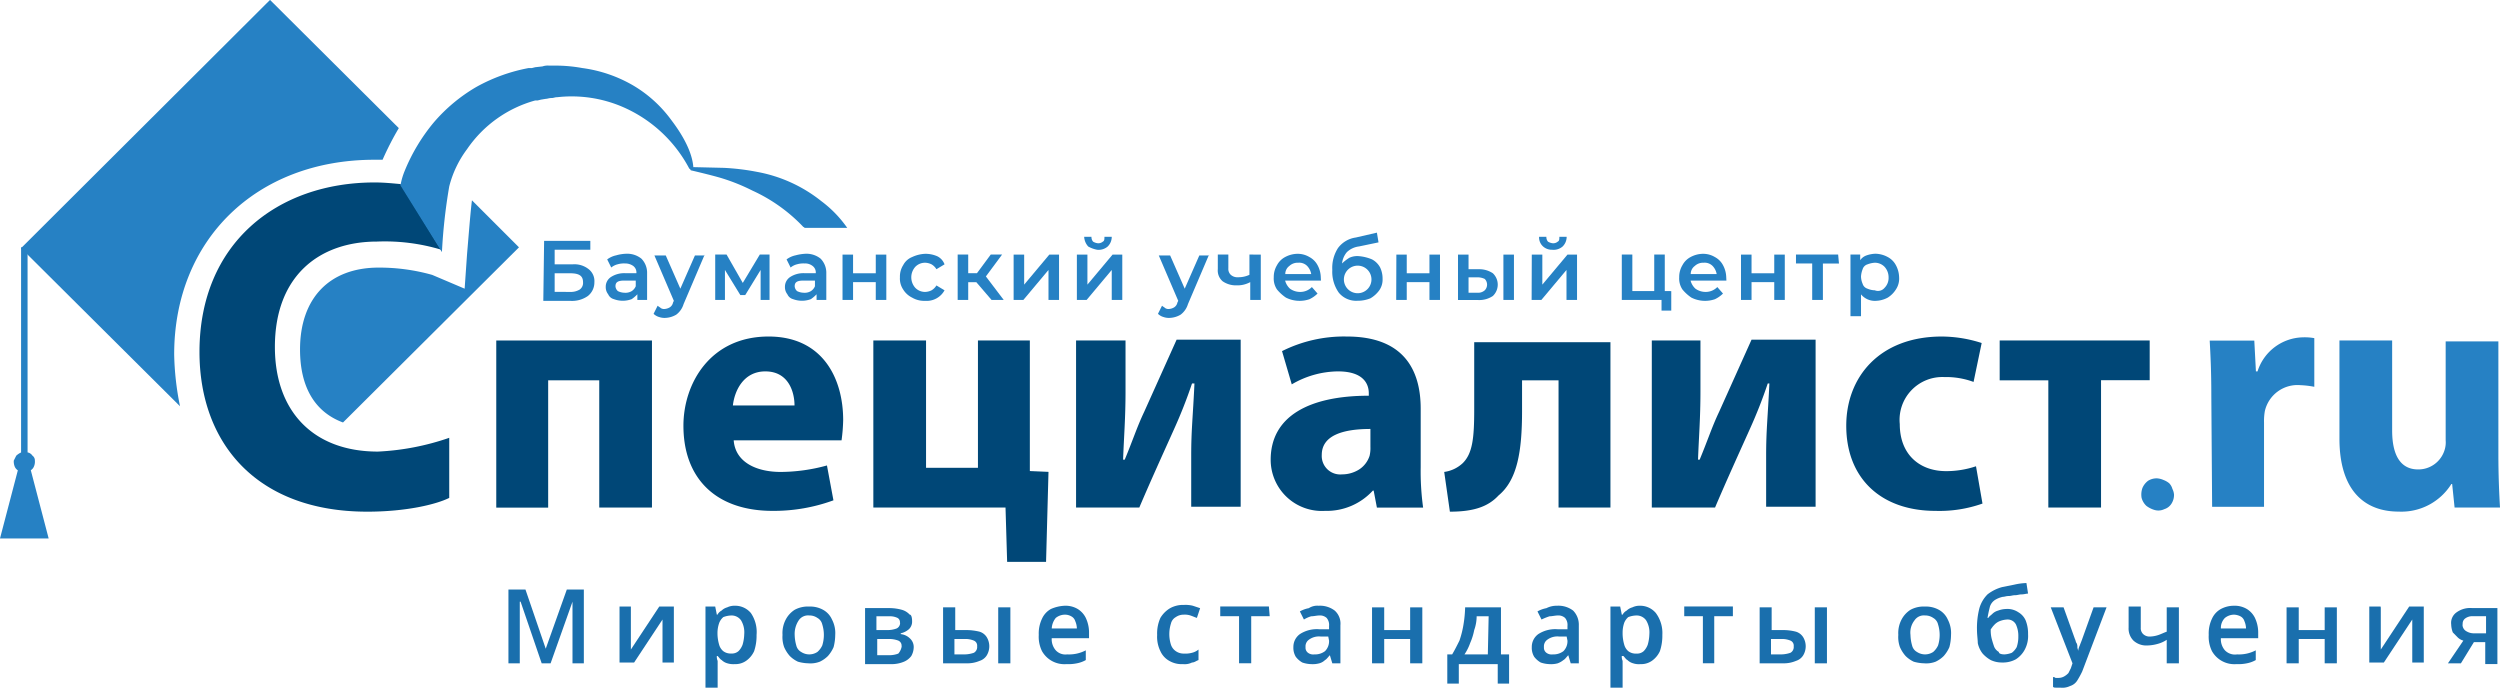
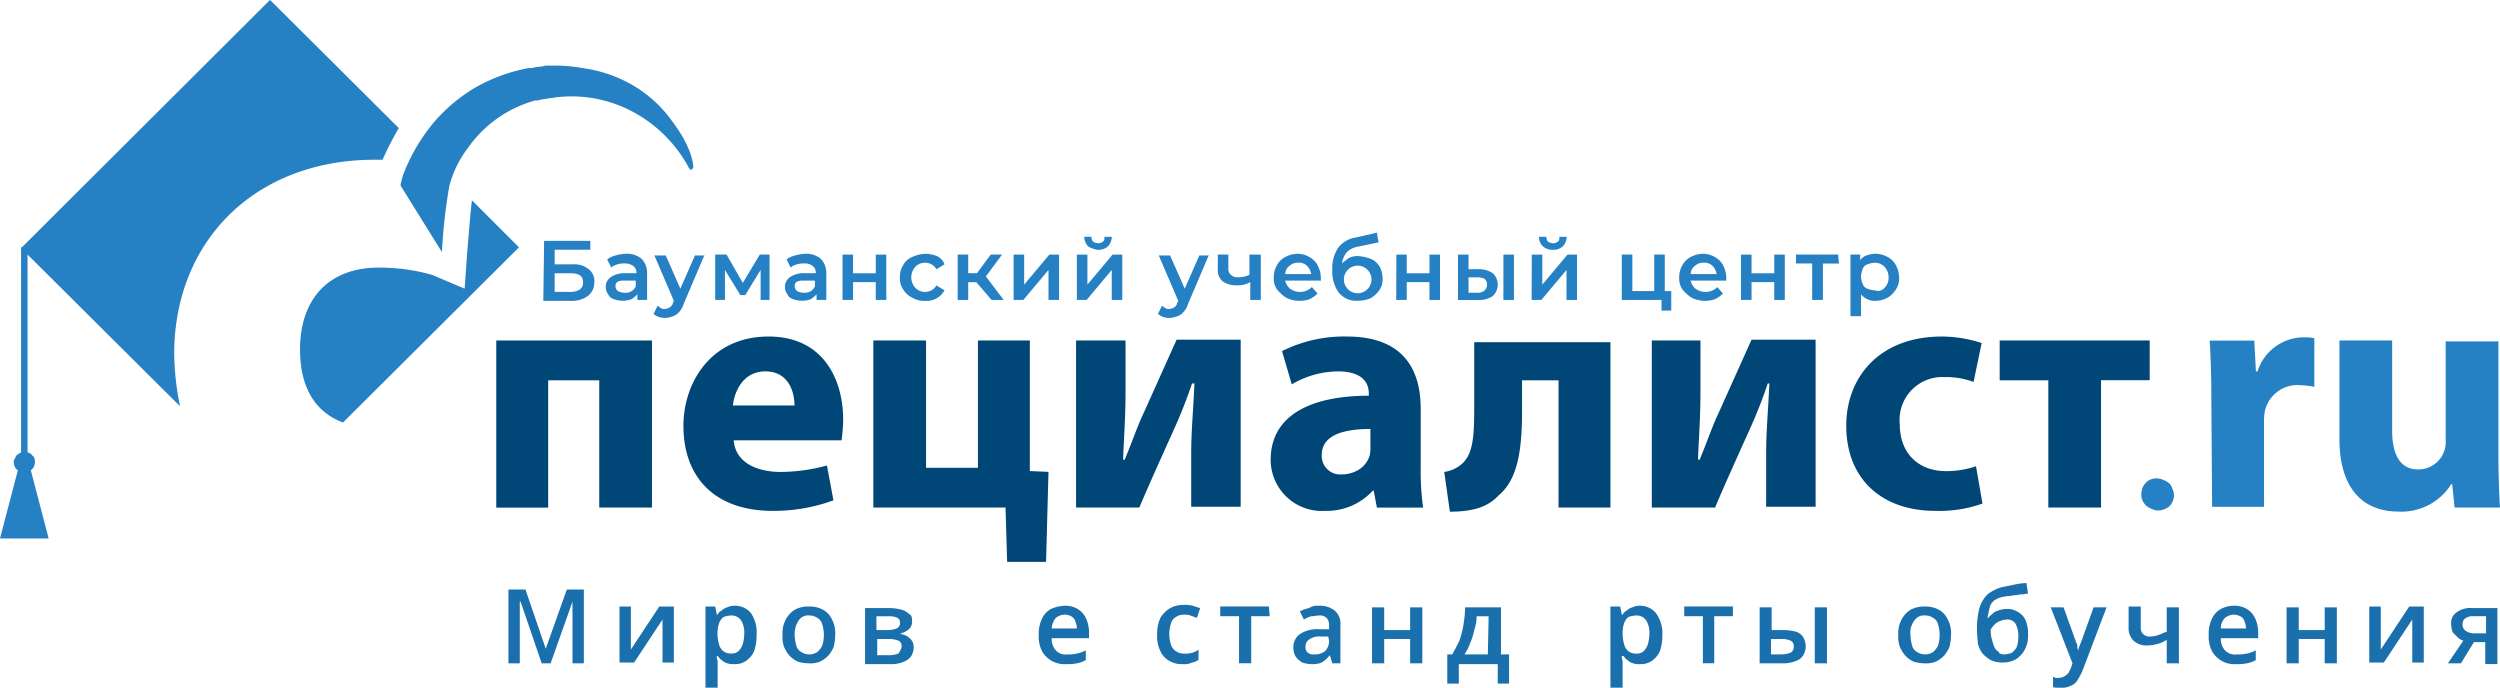
<svg xmlns="http://www.w3.org/2000/svg" id="Слой_1" data-name="Слой 1" width="308.3" height="84.8" viewBox="0 0 308.3 84.8">
  <defs>
    <style>.cls-1{fill:#2681c4;}.cls-2{fill:#004777;}.cls-3{fill:url(#Безымянный_градиент_3);}.cls-4{fill:#1a6fad;}</style>
    <linearGradient id="Безымянный_градиент_3" x1="86.62" y1="38.19" x2="86.62" y2="38.19" gradientTransform="matrix(1, 0, 0, -1, 0, 57.5)" gradientUnits="userSpaceOnUse">
      <stop offset="0" stop-color="#2681c4" />
      <stop offset="0.13" stop-color="#257fc1" />
      <stop offset="0.24" stop-color="#2378b6" />
      <stop offset="0.34" stop-color="#1f6ca5" />
      <stop offset="0.44" stop-color="#195c8c" />
      <stop offset="0.53" stop-color="#11476d" />
      <stop offset="0.58" stop-color="#0c3957" />
      <stop offset="0.95" stop-color="#0c3957" />
      <stop offset="1" stop-color="#093855" />
    </linearGradient>
  </defs>
  <path class="cls-1" d="M6.52,66.41,4.32,58a1,1,0,0,0,.4-.5,1.48,1.48,0,0,0,.1-.7.71.71,0,0,0-.3-.6.92.92,0,0,0-.6-.4V30.51h-.8v25.3a2.09,2.09,0,0,0-.6.4l-.3.6a1.7,1.7,0,0,0,.1.7,1,1,0,0,0,.4.5l-2.2,8.4Z" transform="translate(-0.52 -0.01)" />
  <path class="cls-2" d="M80.92,42v20.6h-6.5V46.91h-6.3v15.7h-6.4V42Z" transform="translate(-0.52 -0.01)" />
  <path class="cls-2" d="M91,54.31c.2,2.7,2.8,3.9,5.8,3.9a21.79,21.79,0,0,0,5.7-.8l.8,4.3a21.38,21.38,0,0,1-7.5,1.3c-7,0-11-4-11-10.5,0-5.2,3.3-11,10.5-11,6.7,0,9.2,5.2,9.2,10.3a21.05,21.05,0,0,1-.2,2.5Zm7.5-4.3c0-1.6-.7-4.2-3.6-4.2-2.7,0-3.8,2.4-4,4.2Z" transform="translate(-0.52 -0.01)" />
  <path class="cls-2" d="M114.72,42v15.7h6.4V42h6.4v16.1l2.3.1-.3,11.1h-4.8l-.2-6.7h-16.3V42Z" transform="translate(-0.52 -0.01)" />
  <path class="cls-2" d="M139.32,42v6.3c0,3.3-.2,5.6-.3,8.4h.2c1-2.4,1.5-4,2.4-5.9l4-8.9h7.9v20.6h-6.1v-6.3c0-3.2.2-4.6.4-8.9h-.3a59.49,59.49,0,0,1-2.2,5.6c-1.3,2.9-2.9,6.4-4.3,9.7h-7.8V42Z" transform="translate(-0.52 -0.01)" />
  <path class="cls-2" d="M170.32,62.61l-.4-2.1h-.1a7.69,7.69,0,0,1-5.9,2.5,6.31,6.31,0,0,1-6.7-6.3c0-5.4,4.8-7.9,12.1-7.9v-.3c0-1.1-.6-2.7-3.8-2.7a11.39,11.39,0,0,0-5.7,1.6l-1.2-4.1a17.07,17.07,0,0,1,8-1.8c6.9,0,9.1,4,9.1,8.9v7.2a32.45,32.45,0,0,0,.3,5Zm-.8-9.7c-3.4,0-6,.8-6,3.2a2.28,2.28,0,0,0,2.5,2.4,3.94,3.94,0,0,0,2.1-.6,3.15,3.15,0,0,0,1.3-1.7,4.1,4.1,0,0,0,.1-1.1v-2.2Z" transform="translate(-0.52 -0.01)" />
  <path class="cls-2" d="M199.12,42v20.6h-6.4V46.91h-4.5v3.8c0,5-.6,8.5-2.9,10.4-1.3,1.4-3.1,2-6,2l-.7-4.9a4.15,4.15,0,0,0,2.3-1.1c1.2-1.2,1.4-3.1,1.4-6.6v-8.3h16.8V42Z" transform="translate(-0.52 -0.01)" />
  <path class="cls-2" d="M210.22,42v6.3c0,3.3-.2,5.6-.3,8.4h.2c1-2.4,1.5-4,2.4-5.9l4-8.9h7.9v20.6h-6.1v-6.3c0-3.2.2-4.6.4-8.9h-.2a59.49,59.49,0,0,1-2.2,5.6c-1.3,2.9-2.9,6.4-4.3,9.7h-7.8V42Z" transform="translate(-0.52 -0.01)" />
  <path class="cls-2" d="M245,62.11a15.89,15.89,0,0,1-5.8.9c-6.7,0-11-4-11-10.5,0-6,4.1-11,11.8-11a16.22,16.22,0,0,1,4.9.8l-1,4.8a9.79,9.79,0,0,0-3.6-.6,5.28,5.28,0,0,0-5.5,5.8c0,3.8,2.5,5.8,5.7,5.8a11.48,11.48,0,0,0,3.7-.6Z" transform="translate(-0.52 -0.01)" />
  <path class="cls-2" d="M265.62,42v4.9h-6v15.7h-6.5V46.91h-6V42Z" transform="translate(-0.52 -0.01)" />
  <path class="cls-1" d="M273.22,48.81c0-3-.1-5-.2-6.8h5.5l.2,3.8h.2a6,6,0,0,1,5.6-4.2,6.6,6.6,0,0,1,1.4.1v6a11.14,11.14,0,0,0-1.7-.2,4.13,4.13,0,0,0-4.4,3.2,7.08,7.08,0,0,0-.1,1.4v10.4h-6.4Z" transform="translate(-0.52 -0.01)" />
  <path class="cls-1" d="M308.62,56c0,2.7.1,4.9.2,6.6h-5.6l-.3-2.9h-.1a7.26,7.26,0,0,1-6.5,3.4c-4.2,0-7.3-2.6-7.3-9V42h6.5v11.1c0,3,1,4.8,3.2,4.8a3.38,3.38,0,0,0,3.2-2.2,3.18,3.18,0,0,0,.2-1.4V42.11h6.5Z" transform="translate(-0.52 -0.01)" />
  <path class="cls-1" d="M268.62,61a2,2,0,0,1-.3,1.1,1.6,1.6,0,0,1-.9.7,1.67,1.67,0,0,1-1.2.1,3.13,3.13,0,0,1-1-.5,2.07,2.07,0,0,1-.6-1,2.46,2.46,0,0,1,.1-1.2,2.18,2.18,0,0,1,.7-.9,2,2,0,0,1,1.1-.3,2.35,2.35,0,0,1,.8.2,2.51,2.51,0,0,1,.7.4,1.61,1.61,0,0,1,.4.7A1.85,1.85,0,0,1,268.62,61Z" transform="translate(-0.52 -0.01)" />
-   <path class="cls-2" d="M49.92,22.71c-1.1-.1-2.1-.2-3.2-.2-12,0-21.6,7.5-21.6,20.9,0,11.2,7,19.7,20.7,19.7,4.8,0,8.5-.9,10.1-1.7V54a31.25,31.25,0,0,1-8.8,1.7c-8,0-12.7-5-12.7-12.9,0-8.8,5.5-13,12.6-13a24.09,24.09,0,0,1,7.9,1l-5-8.1Z" transform="translate(-0.52 -0.01)" />
  <path class="cls-3" d="M86.62,19.31Z" transform="translate(-0.52 -0.01)" />
  <path class="cls-1" d="M85.82,21c0-.2.2-.2.2-.4-.2-2.5-2.2-5.1-2.8-5.9a15.65,15.65,0,0,0-4.7-4.2,16.89,16.89,0,0,0-6.2-2.1,18.41,18.41,0,0,0-3.3-.3h-.8a2,2,0,0,0-.8.1l-.9.1-.4.1h-.4a21.36,21.36,0,0,0-6.4,2.3,20.4,20.4,0,0,0-5.3,4.4,22.79,22.79,0,0,0-3.6,6,8.45,8.45,0,0,0-.5,1.7v.1l5.1,8.2a67.61,67.61,0,0,1,.9-8.1,13,13,0,0,1,2.2-4.6,15,15,0,0,1,8.4-6h.3l.4-.1.6-.1c.2,0,.4-.1.7-.1s.4-.1.7-.1a15.91,15.91,0,0,1,8.1,1.2,16.82,16.82,0,0,1,8.2,7.6l.3.2Z" transform="translate(-0.52 -0.01)" />
  <path class="cls-1" d="M22,43.71c0-14.1,10.1-24,24.7-24h1a36,36,0,0,1,2-3.9L33.82,0,3.12,30.61l19.6,19.5A34.82,34.82,0,0,1,22,43.71Z" transform="translate(-0.52 -0.01)" />
  <path class="cls-1" d="M58.12,31.31l-.3,4.3-4-1.7a24.06,24.06,0,0,0-6.6-.9c-6.1,0-9.7,3.8-9.7,10.1,0,4.6,1.8,7.7,5.3,9l21.7-21.6-5.8-5.8C58.52,26.31,58.32,29,58.12,31.31Z" transform="translate(-0.52 -0.01)" />
-   <path class="cls-1" d="M99.72,28.11H105a14.35,14.35,0,0,0-3.2-3.3,17.82,17.82,0,0,0-7.9-3.6,28.68,28.68,0,0,0-4.1-.5l-4.2-.1.1.4s2.6.6,3.9,1a23.88,23.88,0,0,1,3.7,1.5,20.17,20.17,0,0,1,6.3,4.5A.1.1,0,0,1,99.72,28.11Z" transform="translate(-0.52 -0.01)" />
  <path class="cls-4" d="M67.32,81.81l-2.6-7.6h-.1v7.6h-1.4v-9.1h2.1l2.5,7.3h0l2.6-7.3h2.1v9.1h-1.4v-7.6h0l-2.7,7.6Z" transform="translate(-0.52 -0.01)" />
  <path class="cls-4" d="M78.32,74.91v5.2l3.5-5.3h1.8v6.9h-1.4v-5.3l-3.5,5.3h-1.8v-6.9h1.4Z" transform="translate(-0.52 -0.01)" />
  <path class="cls-4" d="M91.12,74.71a2.52,2.52,0,0,1,2,.9,4.15,4.15,0,0,1,.7,2.7,6,6,0,0,1-.3,2,2.94,2.94,0,0,1-1,1.2,2.3,2.3,0,0,1-1.4.4,2.48,2.48,0,0,1-.9-.1,1.61,1.61,0,0,1-.7-.4c-.2-.1-.3-.3-.5-.5h-.1a1.27,1.27,0,0,0,.1.6v3.3h-1.5v-10h1.2l.2,1H89a1.21,1.21,0,0,1,.5-.5,1.61,1.61,0,0,1,.7-.4A2,2,0,0,1,91.12,74.71Zm-.4,1.2a3,3,0,0,0-1,.2,1.79,1.79,0,0,0-.5.7A3.73,3.73,0,0,0,89,78v.2a5.07,5.07,0,0,0,.2,1.3,1.58,1.58,0,0,0,.5.8,1.49,1.49,0,0,0,1,.3,1.22,1.22,0,0,0,.9-.3,2.18,2.18,0,0,0,.5-.8,5.07,5.07,0,0,0,.2-1.3,2.86,2.86,0,0,0-.4-1.7A1.43,1.43,0,0,0,90.72,75.91Z" transform="translate(-0.52 -0.01)" />
  <path class="cls-4" d="M103.52,78.31a6.05,6.05,0,0,1-.2,1.5,4.13,4.13,0,0,1-.7,1.1,3.59,3.59,0,0,1-1,.7,3.18,3.18,0,0,1-1.4.2,5.07,5.07,0,0,1-1.3-.2,3.59,3.59,0,0,1-1-.7,4.13,4.13,0,0,1-.7-1.1,3.64,3.64,0,0,1-.2-1.5,3.58,3.58,0,0,1,.4-1.9,3.18,3.18,0,0,1,1.1-1.2,3.42,3.42,0,0,1,1.8-.4,3.29,3.29,0,0,1,1.7.4,2.54,2.54,0,0,1,1.1,1.2A3.58,3.58,0,0,1,103.52,78.31Zm-5,0a5.07,5.07,0,0,0,.2,1.3,1.24,1.24,0,0,0,.6.8,1.82,1.82,0,0,0,2,0,2.41,2.41,0,0,0,.6-.8,4.33,4.33,0,0,0,0-2.6,1.24,1.24,0,0,0-.6-.8,1.69,1.69,0,0,0-1-.3,1.38,1.38,0,0,0-1.3.6A3,3,0,0,0,98.52,78.31Z" transform="translate(-0.52 -0.01)" />
  <path class="cls-4" d="M113,76.61a1.28,1.28,0,0,1-.4,1,2.34,2.34,0,0,1-1,.5v.1a1.88,1.88,0,0,1,1.1.5,1.43,1.43,0,0,1,.5,1.1,2.28,2.28,0,0,1-.3,1.1,2.18,2.18,0,0,1-.9.7,4,4,0,0,1-1.7.3h-3.1V75h3.1a5.9,5.9,0,0,1,1.4.2,2.07,2.07,0,0,1,1,.6C112.92,75.81,113,76.21,113,76.61Zm-1.3,3.1a.67.67,0,0,0-.4-.7,3.09,3.09,0,0,0-1.1-.2h-1.5v2h1.5a3.09,3.09,0,0,0,1.1-.2A1.8,1.8,0,0,0,111.72,79.71Zm-.2-2.9a.6.6,0,0,0-.3-.6,2.15,2.15,0,0,0-1-.2h-1.6v1.7H110a3.09,3.09,0,0,0,1.1-.2A.75.75,0,0,0,111.52,76.81Z" transform="translate(-0.52 -0.01)" />
-   <path class="cls-4" d="M116.82,81.81v-6.9h1.5v2.8h1.4a7,7,0,0,1,1.6.2,1.6,1.6,0,0,1,.9.7,2.17,2.17,0,0,1,0,2.2,1.6,1.6,0,0,1-.9.7,3.81,3.81,0,0,1-1.6.3Zm1.4-1.1h1.3a3.59,3.59,0,0,0,1.1-.2.81.81,0,0,0,.4-.8.67.67,0,0,0-.4-.7,2.68,2.68,0,0,0-1.1-.2h-1.3Zm5.4,1.1v-6.9h1.5v6.9Z" transform="translate(-0.52 -0.01)" />
  <path class="cls-4" d="M131.82,74.71a2.93,2.93,0,0,1,1.6.4,2.66,2.66,0,0,1,1,1.1,4.26,4.26,0,0,1,.4,1.7v.8h-4.6a2.07,2.07,0,0,0,.5,1.5,1.62,1.62,0,0,0,1.4.5,4.48,4.48,0,0,0,2.3-.5v1.2a3.58,3.58,0,0,1-1.1.4,5.28,5.28,0,0,1-1.3.1,3.17,3.17,0,0,1-3-1.6,4,4,0,0,1-.4-2,4.21,4.21,0,0,1,.4-2,2.58,2.58,0,0,1,1.1-1.2A4.71,4.71,0,0,1,131.82,74.71Zm0,1.1a1.82,1.82,0,0,0-1.1.4,2.23,2.23,0,0,0-.5,1.3h3.1a2.39,2.39,0,0,0-.2-.9,1,1,0,0,0-.5-.6A1.55,1.55,0,0,0,131.82,75.81Z" transform="translate(-0.52 -0.01)" />
  <path class="cls-4" d="M146.42,81.91a3.06,3.06,0,0,1-1.7-.4,2.58,2.58,0,0,1-1.1-1.2,4,4,0,0,1-.4-2,4.64,4.64,0,0,1,.4-2.1,3.45,3.45,0,0,1,1.2-1.2,3.29,3.29,0,0,1,1.7-.4,3.75,3.75,0,0,1,1.1.1l.9.3-.4,1.2c-.3-.1-.5-.2-.8-.3a2.2,2.2,0,0,0-.8-.1,1.69,1.69,0,0,0-1,.3,1.24,1.24,0,0,0-.6.8,4.32,4.32,0,0,0,0,2.6,1.56,1.56,0,0,0,.6.8,1.69,1.69,0,0,0,1,.3,3.08,3.08,0,0,0,1-.1,2,2,0,0,0,.8-.4v1.3c-.3.1-.5.3-.8.3A2,2,0,0,1,146.42,81.91Z" transform="translate(-0.52 -0.01)" />
  <path class="cls-4" d="M157.12,76h-2.3v5.8h-1.5V76H151v-1.2h6l.1,1.2Z" transform="translate(-0.52 -0.01)" />
  <path class="cls-4" d="M163.12,74.71a3,3,0,0,1,2,.6,2.14,2.14,0,0,1,.7,1.8v4.7h-1l-.3-1h0c-.2.2-.4.5-.6.6a1.61,1.61,0,0,1-.7.4,3.08,3.08,0,0,1-1,.1,3.59,3.59,0,0,1-1.1-.2,2.7,2.7,0,0,1-.8-.7,2.13,2.13,0,0,1-.3-1.2,1.94,1.94,0,0,1,.8-1.6,3.84,3.84,0,0,1,2.4-.6h1.2v-.4a1.33,1.33,0,0,0-.3-1,1.22,1.22,0,0,0-.9-.3c-.3,0-.7.1-1,.1a3.55,3.55,0,0,0-.9.4l-.5-1a3.58,3.58,0,0,1,1.1-.4A1.92,1.92,0,0,1,163.12,74.71Zm1.2,3.8h-.9a2.08,2.08,0,0,0-1.5.4,1,1,0,0,0-.4.9.78.78,0,0,0,.3.7,1.08,1.08,0,0,0,.8.2,2,2,0,0,0,1.3-.4,1.73,1.73,0,0,0,.5-1.3l-.1-.5Z" transform="translate(-0.52 -0.01)" />
  <path class="cls-4" d="M171.22,74.91v2.8h3.2v-2.8h1.5v6.9h-1.5v-3h-3.2v3h-1.5v-6.9Z" transform="translate(-0.52 -0.01)" />
  <path class="cls-4" d="M185.62,74.91v5.8h1v3.6h-1.4v-2.4h-4.8v2.4H179v-3.6h.6c.3-.5.6-1.1.9-1.7a11.7,11.7,0,0,0,.5-2,14.92,14.92,0,0,0,.2-2.1Zm-1.5,1.1h-1.5a5.08,5.08,0,0,1-.3,1.7,7.49,7.49,0,0,1-.5,1.6,6.11,6.11,0,0,1-.7,1.4H184l.1-4.7Z" transform="translate(-0.52 -0.01)" />
-   <path class="cls-4" d="M192.52,74.71a3,3,0,0,1,2,.6,2.48,2.48,0,0,1,.7,1.8v4.7h-1l-.3-1h0c-.2.2-.4.5-.6.6a2.51,2.51,0,0,1-.7.4,3.08,3.08,0,0,1-1,.1,3.59,3.59,0,0,1-1.1-.2,2.7,2.7,0,0,1-.8-.7,2.13,2.13,0,0,1-.3-1.2,1.94,1.94,0,0,1,.8-1.6,3.84,3.84,0,0,1,2.4-.6h1.2v-.4a1.33,1.33,0,0,0-.3-1,1.22,1.22,0,0,0-.9-.3c-.3,0-.7.1-1,.1a6.89,6.89,0,0,0-1,.4l-.5-1a3.58,3.58,0,0,1,1.1-.4A2.77,2.77,0,0,1,192.52,74.71Zm1.2,3.8h-.9a2.08,2.08,0,0,0-1.5.4,1,1,0,0,0-.4.9.78.78,0,0,0,.3.7,1.08,1.08,0,0,0,.8.2,2,2,0,0,0,1.3-.4,1.73,1.73,0,0,0,.5-1.3l-.1-.5Z" transform="translate(-0.52 -0.01)" />
  <path class="cls-4" d="M202.72,74.71a2.52,2.52,0,0,1,2,.9,4.14,4.14,0,0,1,.8,2.7,6,6,0,0,1-.3,2,2.94,2.94,0,0,1-1,1.2,2.3,2.3,0,0,1-1.4.4,2.22,2.22,0,0,1-.9-.1,1.61,1.61,0,0,1-.7-.4c-.2-.1-.3-.3-.5-.5h-.2a1.27,1.27,0,0,0,.1.6v3.3h-1.5v-10h1.2l.2,1h.1a1.21,1.21,0,0,1,.5-.5,1.61,1.61,0,0,1,.7-.4A2,2,0,0,1,202.72,74.71Zm-.4,1.2a3,3,0,0,0-1,.2,1.79,1.79,0,0,0-.5.7,3.73,3.73,0,0,0-.2,1.2v.2a5.07,5.07,0,0,0,.2,1.3,1.58,1.58,0,0,0,.5.8,1.49,1.49,0,0,0,1,.3,1.22,1.22,0,0,0,.9-.3,2.18,2.18,0,0,0,.5-.8,5.07,5.07,0,0,0,.2-1.3,2.86,2.86,0,0,0-.4-1.7A1.43,1.43,0,0,0,202.32,75.91Z" transform="translate(-0.52 -0.01)" />
  <path class="cls-4" d="M214.22,76h-2.3v5.8h-1.4V76h-2.3v-1.2h6Z" transform="translate(-0.52 -0.01)" />
  <path class="cls-4" d="M217.52,81.81v-6.9H219v2.8h1.4a6.27,6.27,0,0,1,1.6.2,1.6,1.6,0,0,1,.9.7,2.17,2.17,0,0,1,0,2.2,1.6,1.6,0,0,1-.9.7,3.81,3.81,0,0,1-1.6.3Zm1.4-1.1h1.3a3.59,3.59,0,0,0,1.1-.2.81.81,0,0,0,.4-.8.67.67,0,0,0-.4-.7,2.68,2.68,0,0,0-1.1-.2h-1.3Zm5.4,1.1v-6.9h1.5v6.9Z" transform="translate(-0.52 -0.01)" />
  <path class="cls-4" d="M241.12,78.31a6.05,6.05,0,0,1-.2,1.5,4.13,4.13,0,0,1-.7,1.1,3.59,3.59,0,0,1-1,.7,3.18,3.18,0,0,1-1.4.2,5.07,5.07,0,0,1-1.3-.2,3.59,3.59,0,0,1-1-.7,4.13,4.13,0,0,1-.7-1.1,3.64,3.64,0,0,1-.2-1.5,3.58,3.58,0,0,1,.4-1.9,3.18,3.18,0,0,1,1.1-1.2,3.42,3.42,0,0,1,1.8-.4,3.29,3.29,0,0,1,1.7.4,2.54,2.54,0,0,1,1.1,1.2A3.58,3.58,0,0,1,241.12,78.31Zm-5,0a5.07,5.07,0,0,0,.2,1.3,1.24,1.24,0,0,0,.6.8,1.82,1.82,0,0,0,2,0,2.41,2.41,0,0,0,.6-.8,4.33,4.33,0,0,0,0-2.6,1.24,1.24,0,0,0-.6-.8,1.69,1.69,0,0,0-1-.3,1.38,1.38,0,0,0-1.3.6A2.43,2.43,0,0,0,236.12,78.31Z" transform="translate(-0.52 -0.01)" />
  <path class="cls-4" d="M244.32,77.61a9.78,9.78,0,0,1,.3-2.6,4,4,0,0,1,1-1.7,5.08,5.08,0,0,1,1.8-.9l1.5-.3a7.72,7.72,0,0,1,1.5-.2l.2,1.3c-.2,0-.5.1-.8.1s-.5.1-.8.1-.5.1-.8.1-.5.1-.7.1a3,3,0,0,0-1,.4,1.56,1.56,0,0,0-.6.8c-.1.4-.2.8-.3,1.4h.1c.1-.2.3-.3.5-.5a1.61,1.61,0,0,1,.7-.4,3,3,0,0,1,1-.2,2.41,2.41,0,0,1,1.5.4,2.19,2.19,0,0,1,.9,1,4.31,4.31,0,0,1,.3,1.7,3.58,3.58,0,0,1-.4,1.9,3.18,3.18,0,0,1-1.1,1.2,3.29,3.29,0,0,1-1.7.4,3.19,3.19,0,0,1-1.4-.3,3.92,3.92,0,0,1-1-.8,3.1,3.1,0,0,1-.6-1.3C244.42,78.91,244.32,78.31,244.32,77.61Zm3.4,3.1a2.92,2.92,0,0,0,.9-.2,2.17,2.17,0,0,0,.6-.7,3.92,3.92,0,0,0,.2-1.3,3.34,3.34,0,0,0-.3-1.5,1.15,1.15,0,0,0-1.1-.6,2.92,2.92,0,0,0-.9.2,1.79,1.79,0,0,0-.7.5c-.2.2-.3.4-.4.5a4.1,4.1,0,0,0,.1,1.1c.1.4.2.7.3,1a1.34,1.34,0,0,0,.6.7C247,80.61,247.32,80.71,247.72,80.71Z" transform="translate(-0.52 -0.01)" />
  <path class="cls-4" d="M253.42,74.91H255l1.4,3.9c.1.2.1.4.2.5a.9.9,0,0,1,.1.5c0,.2.1.3.1.5h0a1.85,1.85,0,0,1,.2-.7c.1-.3.2-.5.3-.8l1.4-3.9h1.6l-3,7.9a10.91,10.91,0,0,1-.6,1.1,1.6,1.6,0,0,1-.9.7,2.17,2.17,0,0,1-1.2.2h-.5c-.2,0-.3,0-.4-.1v-1.2a.37.37,0,0,1,.3.1h.4a1.45,1.45,0,0,0,.7-.2,2.18,2.18,0,0,0,.5-.4l.3-.6.2-.6Z" transform="translate(-0.52 -0.01)" />
  <path class="cls-4" d="M264.52,74.91v2.5a1,1,0,0,0,.3.8,1.14,1.14,0,0,0,.8.3,3.59,3.59,0,0,0,1.1-.2c.3-.1.7-.3,1-.4v-3h1.5v6.9h-1.5v-2.9a3.7,3.7,0,0,1-1.1.5,5.07,5.07,0,0,1-1.3.2,2.35,2.35,0,0,1-1.7-.6,2.11,2.11,0,0,1-.6-1.6v-2.6h1.5Z" transform="translate(-0.52 -0.01)" />
  <path class="cls-4" d="M276,74.71a2.93,2.93,0,0,1,1.6.4,2.66,2.66,0,0,1,1,1.1,4.26,4.26,0,0,1,.4,1.7v.8h-4.6a2.07,2.07,0,0,0,.5,1.5,1.72,1.72,0,0,0,1.5.5,4.48,4.48,0,0,0,2.3-.5v1.2a3.58,3.58,0,0,1-1.1.4,5.28,5.28,0,0,1-1.3.1,3.17,3.17,0,0,1-3-1.6,4,4,0,0,1-.4-2,4.21,4.21,0,0,1,.4-2,2.58,2.58,0,0,1,1.1-1.2A3.41,3.41,0,0,1,276,74.71Zm0,1.1a1.82,1.82,0,0,0-1.1.4,1.73,1.73,0,0,0-.5,1.3h3.1a2.39,2.39,0,0,0-.2-.9,1,1,0,0,0-.5-.6A1.88,1.88,0,0,0,276,75.81Z" transform="translate(-0.52 -0.01)" />
  <path class="cls-4" d="M284,74.91v2.8h3.2v-2.8h1.5v6.9h-1.5v-3H284v3h-1.5v-6.9Z" transform="translate(-0.52 -0.01)" />
  <path class="cls-4" d="M294.12,74.91v5.2l3.5-5.3h1.8v6.9H298v-5.3l-3.5,5.3h-1.8v-6.9h1.4v.1Z" transform="translate(-0.52 -0.01)" />
  <path class="cls-4" d="M304,81.81h-1.6l1.9-2.8a1.61,1.61,0,0,1-.7-.4L303,78a3,3,0,0,1-.2-1,1.58,1.58,0,0,1,.7-1.5,2.85,2.85,0,0,1,1.9-.5h3.1v6.9H307v-2.7h-1.4Zm.2-4.8a.91.91,0,0,0,.4.8,1.8,1.8,0,0,0,1.1.3h1.4V76h-1.6a1.49,1.49,0,0,0-1,.3A.78.78,0,0,0,304.22,77Z" transform="translate(-0.52 -0.01)" />
  <path class="cls-1" d="M67.62,29.71h5.7v1.1h-4.4v1.8h2.2a2.81,2.81,0,0,1,2,.6,1.86,1.86,0,0,1,.7,1.6,2.14,2.14,0,0,1-.8,1.7,3.4,3.4,0,0,1-2.2.6h-3.3l.1-7.4Zm3.2,6.3a2.13,2.13,0,0,0,1.2-.3,1,1,0,0,0,.4-.9c0-.8-.5-1.1-1.6-1.1h-1.9V36Z" transform="translate(-0.52 -0.01)" />
  <path class="cls-1" d="M79.62,31.91a2.48,2.48,0,0,1,.7,1.8V37h-1.2v-.7a4.35,4.35,0,0,1-.7.6,3.13,3.13,0,0,1-2.2,0,1.06,1.06,0,0,1-.7-.6,1.4,1.4,0,0,1-.3-.9,1.43,1.43,0,0,1,.6-1.2,3,3,0,0,1,1.8-.5H79a1,1,0,0,0-.4-.9,1.69,1.69,0,0,0-1-.3,2.77,2.77,0,0,0-.9.1,2,2,0,0,0-.8.4l-.5-1a2.81,2.81,0,0,1,1.1-.5,5.07,5.07,0,0,1,1.3-.2A2.79,2.79,0,0,1,79.62,31.91Zm-1.2,4a1.33,1.33,0,0,0,.5-.6v-.7h-1.4c-.8,0-1.1.2-1.1.7a.86.86,0,0,0,.3.6,1.88,1.88,0,0,0,.8.2A1.49,1.49,0,0,0,78.42,35.91Z" transform="translate(-0.52 -0.01)" />
  <path class="cls-1" d="M87.42,31.41l-2.6,6.1a2.54,2.54,0,0,1-.9,1.3,2.84,2.84,0,0,1-1.3.4,2,2,0,0,1-.8-.1,1.61,1.61,0,0,1-.7-.4l.5-1c.1.1.3.2.4.3a.75.75,0,0,0,.5.1,1.42,1.42,0,0,0,.6-.2.92.92,0,0,0,.4-.6l.1-.2-2.4-5.6h1.4l1.8,4.1,1.8-4.1h1.2Z" transform="translate(-0.52 -0.01)" />
  <path class="cls-1" d="M94.32,37v-3.7l-1.9,3.1h-.6l-1.9-3.1V37h-1.2v-5.6h1.4l2,3.5,2.1-3.5h1.2V37Z" transform="translate(-0.52 -0.01)" />
  <path class="cls-1" d="M101.72,31.91a2.48,2.48,0,0,1,.7,1.8V37h-1.2v-.7a4.35,4.35,0,0,1-.7.6,3.13,3.13,0,0,1-2.2,0,1.06,1.06,0,0,1-.7-.6,1.4,1.4,0,0,1-.3-.9,1.43,1.43,0,0,1,.6-1.2,3,3,0,0,1,1.8-.5h1.4a1,1,0,0,0-.4-.9,1.49,1.49,0,0,0-1-.3,2.77,2.77,0,0,0-.9.1,2,2,0,0,0-.8.4l-.5-1a2.81,2.81,0,0,1,1.1-.5,5.85,5.85,0,0,1,1.3-.2A2.79,2.79,0,0,1,101.72,31.91Zm-1.2,4a1.33,1.33,0,0,0,.5-.6v-.7h-1.4c-.8,0-1.1.2-1.1.7a.86.86,0,0,0,.3.6,1.88,1.88,0,0,0,.8.2A1.49,1.49,0,0,0,100.52,35.91Z" transform="translate(-0.52 -0.01)" />
  <path class="cls-1" d="M104.42,31.41h1.3v2.3h2.8v-2.3h1.3V37h-1.3v-2.2h-2.8V37h-1.3v-5.6Z" transform="translate(-0.52 -0.01)" />
  <path class="cls-1" d="M113,36.71a2.66,2.66,0,0,1-1.1-1,2.41,2.41,0,0,1-.4-1.5,2.6,2.6,0,0,1,.4-1.5,2.13,2.13,0,0,1,1.1-1,4.19,4.19,0,0,1,1.6-.4,3.65,3.65,0,0,1,1.5.3,1.79,1.79,0,0,1,.9,1l-1,.6a1.7,1.7,0,0,0-.6-.6,1.88,1.88,0,0,0-.8-.2,1.66,1.66,0,0,0-1.2.5,1.94,1.94,0,0,0,0,2.6,1.66,1.66,0,0,0,1.2.5,1.88,1.88,0,0,0,.8-.2,1.7,1.7,0,0,0,.6-.6l1,.6a2.51,2.51,0,0,1-2.4,1.3A2.93,2.93,0,0,1,113,36.71Z" transform="translate(-0.52 -0.01)" />
  <path class="cls-1" d="M120.92,34.81h-1V37h-1.3v-5.6h1.3v2.3H121l1.7-2.3h1.4l-2,2.7,2.2,2.9h-1.5Z" transform="translate(-0.52 -0.01)" />
  <path class="cls-1" d="M125.52,31.41h1.3v3.7l3.1-3.7h1.2V37h-1.3v-3.7l-3.1,3.7h-1.2Z" transform="translate(-0.52 -0.01)" />
  <path class="cls-1" d="M133.32,31.41h1.3v3.7l3.1-3.7h1.2V37h-1.3v-3.7l-3.1,3.7h-1.2Zm1.4-1a1.91,1.91,0,0,1-.5-1.2h.9a.85.85,0,0,0,.2.6,1.42,1.42,0,0,0,.6.2.85.85,0,0,0,.6-.2c.2-.1.2-.3.2-.6h.9a1.66,1.66,0,0,1-.5,1.2,1.7,1.7,0,0,1-1.3.4A3.58,3.58,0,0,1,134.72,30.41Z" transform="translate(-0.52 -0.01)" />
  <path class="cls-1" d="M149.62,31.41l-2.6,6.1a2.54,2.54,0,0,1-.9,1.3,2.84,2.84,0,0,1-1.3.4,2,2,0,0,1-.8-.1,1.61,1.61,0,0,1-.7-.4l.5-1c.1.1.3.2.4.3a.75.75,0,0,0,.5.1,1.42,1.42,0,0,0,.6-.2.92.92,0,0,0,.4-.6l.1-.2-2.4-5.6h1.4l1.8,4.1,1.8-4.1h1.2Z" transform="translate(-0.52 -0.01)" />
  <path class="cls-1" d="M156,31.41V37h-1.3v-2.2a3.29,3.29,0,0,1-1.7.4,2.86,2.86,0,0,1-1.7-.5,1.75,1.75,0,0,1-.6-1.5v-1.8H152v1.7a1,1,0,0,0,.3.8,1.22,1.22,0,0,0,.9.3,3.19,3.19,0,0,0,1.4-.3v-2.5Z" transform="translate(-0.52 -0.01)" />
  <path class="cls-1" d="M163.42,34.61H159a2.07,2.07,0,0,0,.6,1,2.14,2.14,0,0,0,1.2.4,2,2,0,0,0,1.5-.6l.7.8a3.59,3.59,0,0,1-1,.7,3.75,3.75,0,0,1-2.9-.2,5.24,5.24,0,0,1-1.1-1,2.41,2.41,0,0,1-.4-1.5,2.82,2.82,0,0,1,.4-1.5,2.41,2.41,0,0,1,1-1,3.31,3.31,0,0,1,1.5-.4,2.82,2.82,0,0,1,1.5.4,2.41,2.41,0,0,1,1,1,3.31,3.31,0,0,1,.4,1.5Zm-3.9-1.8a1.23,1.23,0,0,0-.5,1h3.2a1.91,1.91,0,0,0-.5-1,1.37,1.37,0,0,0-1.1-.4A1.5,1.5,0,0,0,159.52,32.81Z" transform="translate(-0.52 -0.01)" />
  <path class="cls-1" d="M169.72,32a2.4,2.4,0,0,1,1,1,3.19,3.19,0,0,1,.3,1.4,2.3,2.3,0,0,1-.4,1.4,3.57,3.57,0,0,1-1.1,1,4.15,4.15,0,0,1-1.6.3,2.76,2.76,0,0,1-2.3-1,4.45,4.45,0,0,1-.8-2.8,4.53,4.53,0,0,1,.7-2.7,3.3,3.3,0,0,1,2.2-1.3l2.6-.6.2,1.2-2.4.5a2.63,2.63,0,0,0-1.5.7,2.59,2.59,0,0,0-.6,1.4,5.5,5.5,0,0,1,.9-.7,2.34,2.34,0,0,1,1.2-.2A5.29,5.29,0,0,1,169.72,32Zm-.5,3.6a1.7,1.7,0,0,0-2.4-2.4,1.7,1.7,0,1,0,2.4,2.4Z" transform="translate(-0.52 -0.01)" />
  <path class="cls-1" d="M172.72,31.41H174v2.3h2.8v-2.3h1.3V37h-1.3v-2.2H174V37h-1.3Z" transform="translate(-0.52 -0.01)" />
  <path class="cls-1" d="M184.62,33.71a1.93,1.93,0,0,1,0,2.8,3,3,0,0,1-1.8.5h-2.5v-5.6h1.3v1.8H183A3,3,0,0,1,184.62,33.71Zm-1,2.1a1,1,0,0,0,0-1.4,2,2,0,0,0-.9-.2h-1.1v1.9h1.1A1.22,1.22,0,0,0,183.62,35.81Zm2.3-4.4h1.3V37h-1.3Z" transform="translate(-0.52 -0.01)" />
  <path class="cls-1" d="M189.42,31.41h1.3v3.7l3.1-3.7H195V37h-1.3v-3.7l-3.1,3.7h-1.2Zm1.4-1a1.5,1.5,0,0,1-.5-1.2h.9a.85.85,0,0,0,.2.6,1.42,1.42,0,0,0,.6.2.85.85,0,0,0,.6-.2c.2-.1.2-.3.2-.6h.9a1.66,1.66,0,0,1-.5,1.2,1.7,1.7,0,0,1-1.3.4A1.6,1.6,0,0,1,190.82,30.41Z" transform="translate(-0.52 -0.01)" />
  <path class="cls-1" d="M206.62,35.91v2.4h-1.2V37h-4.9v-5.6h1.3v4.5h2.7v-4.5h1.3v4.5Z" transform="translate(-0.52 -0.01)" />
  <path class="cls-1" d="M213.42,34.61H209a2.07,2.07,0,0,0,.6,1,2.14,2.14,0,0,0,1.2.4,2,2,0,0,0,1.5-.6l.7.8a3.59,3.59,0,0,1-1,.7,3.75,3.75,0,0,1-2.9-.2,5.24,5.24,0,0,1-1.1-1,2.41,2.41,0,0,1-.4-1.5,2.82,2.82,0,0,1,.4-1.5,2.41,2.41,0,0,1,1-1,3.31,3.31,0,0,1,1.5-.4,2.82,2.82,0,0,1,1.5.4,2.41,2.41,0,0,1,1,1,3.31,3.31,0,0,1,.4,1.5Zm-3.9-1.8a1.23,1.23,0,0,0-.5,1h3.2a1.91,1.91,0,0,0-.5-1,1.37,1.37,0,0,0-1.1-.4A1.5,1.5,0,0,0,209.52,32.81Z" transform="translate(-0.52 -0.01)" />
  <path class="cls-1" d="M215.22,31.41h1.3v2.3h2.8v-2.3h1.3V37h-1.3v-2.2h-2.8V37h-1.3Z" transform="translate(-0.52 -0.01)" />
  <path class="cls-1" d="M227.32,32.51h-2V37H224v-4.5h-2v-1.1h5.2l.1,1.1Z" transform="translate(-0.52 -0.01)" />
  <path class="cls-1" d="M233.32,31.71a2.41,2.41,0,0,1,1,1,3.31,3.31,0,0,1,.4,1.5,2.41,2.41,0,0,1-.4,1.5,3.18,3.18,0,0,1-1,1,3.31,3.31,0,0,1-1.5.4,2.2,2.2,0,0,1-1.8-.8V39h-1.3v-7.6h1.2v.7a1.56,1.56,0,0,1,.8-.6,3.59,3.59,0,0,1,1.1-.2A3.31,3.31,0,0,1,233.32,31.71Zm-.4,3.8a1.73,1.73,0,0,0,.5-1.3,1.9,1.9,0,0,0-.5-1.3,1.66,1.66,0,0,0-1.2-.5,2.92,2.92,0,0,0-.9.2.9.9,0,0,0-.6.6,2.92,2.92,0,0,0-.2.9,2.39,2.39,0,0,0,.2.9.9.9,0,0,0,.6.6,2.39,2.39,0,0,0,.9.2A1.05,1.05,0,0,0,232.92,35.51Z" transform="translate(-0.52 -0.01)" />
</svg>